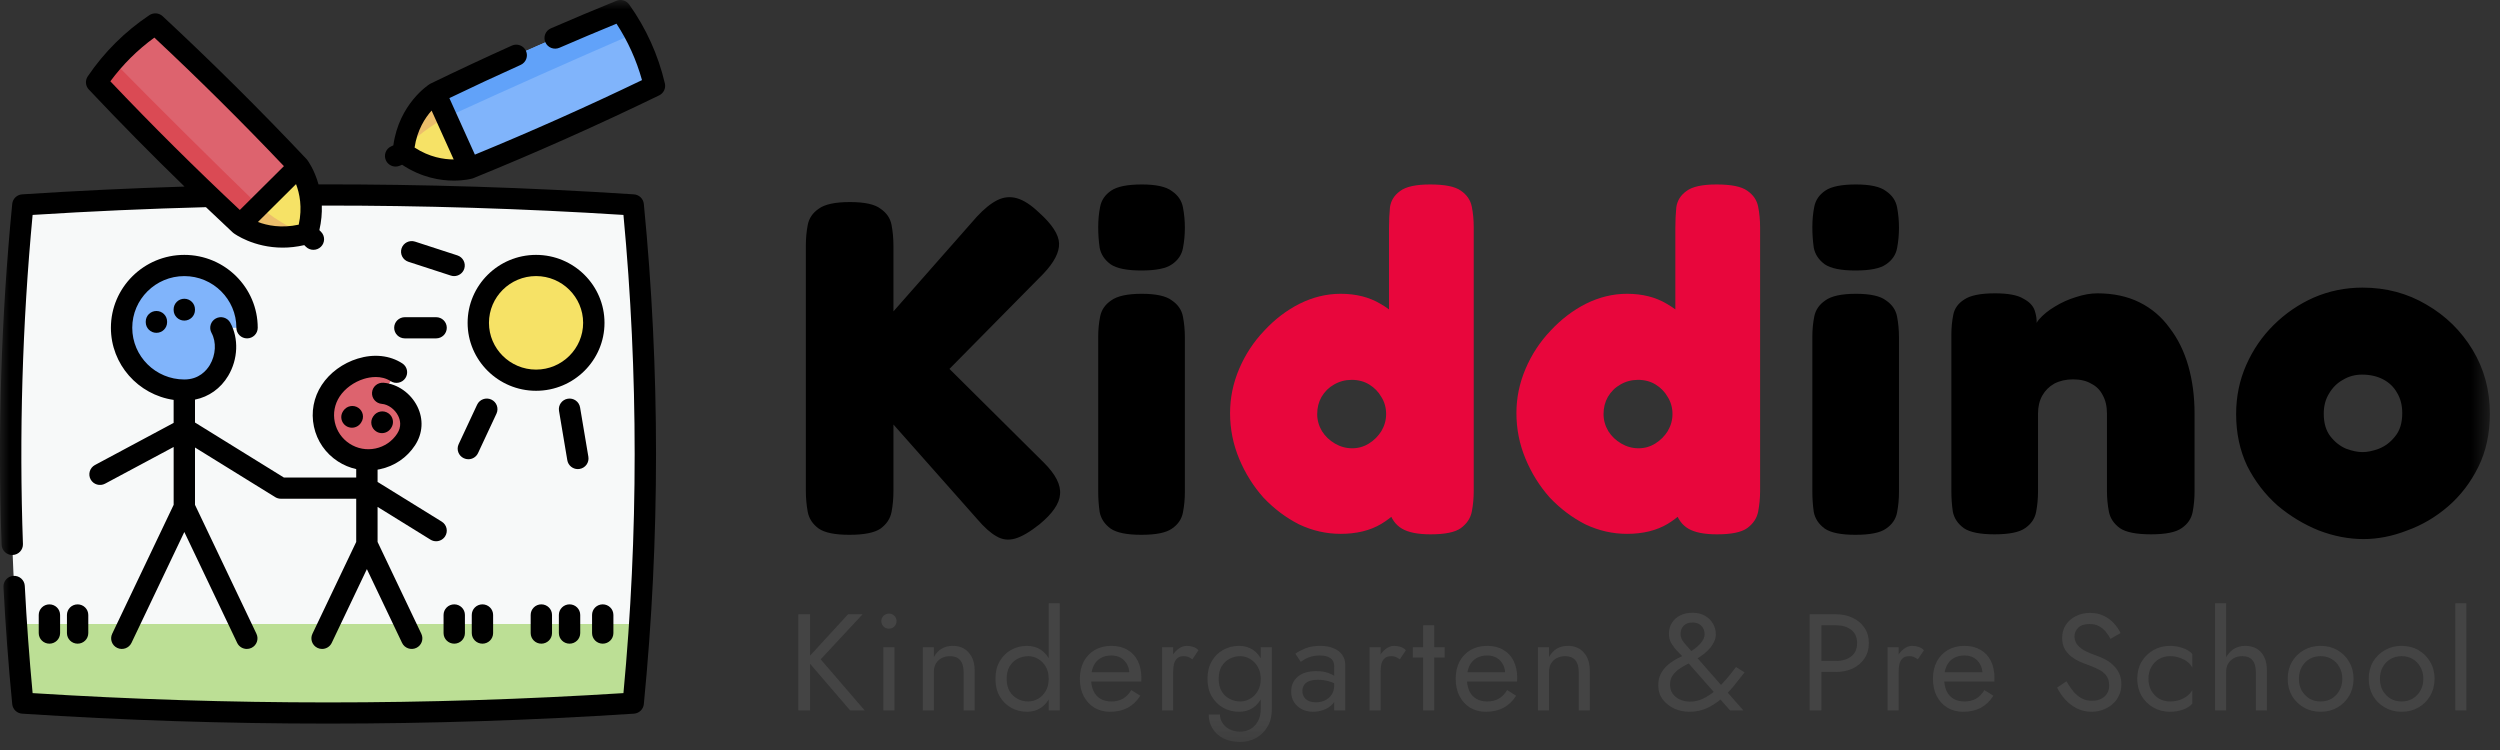
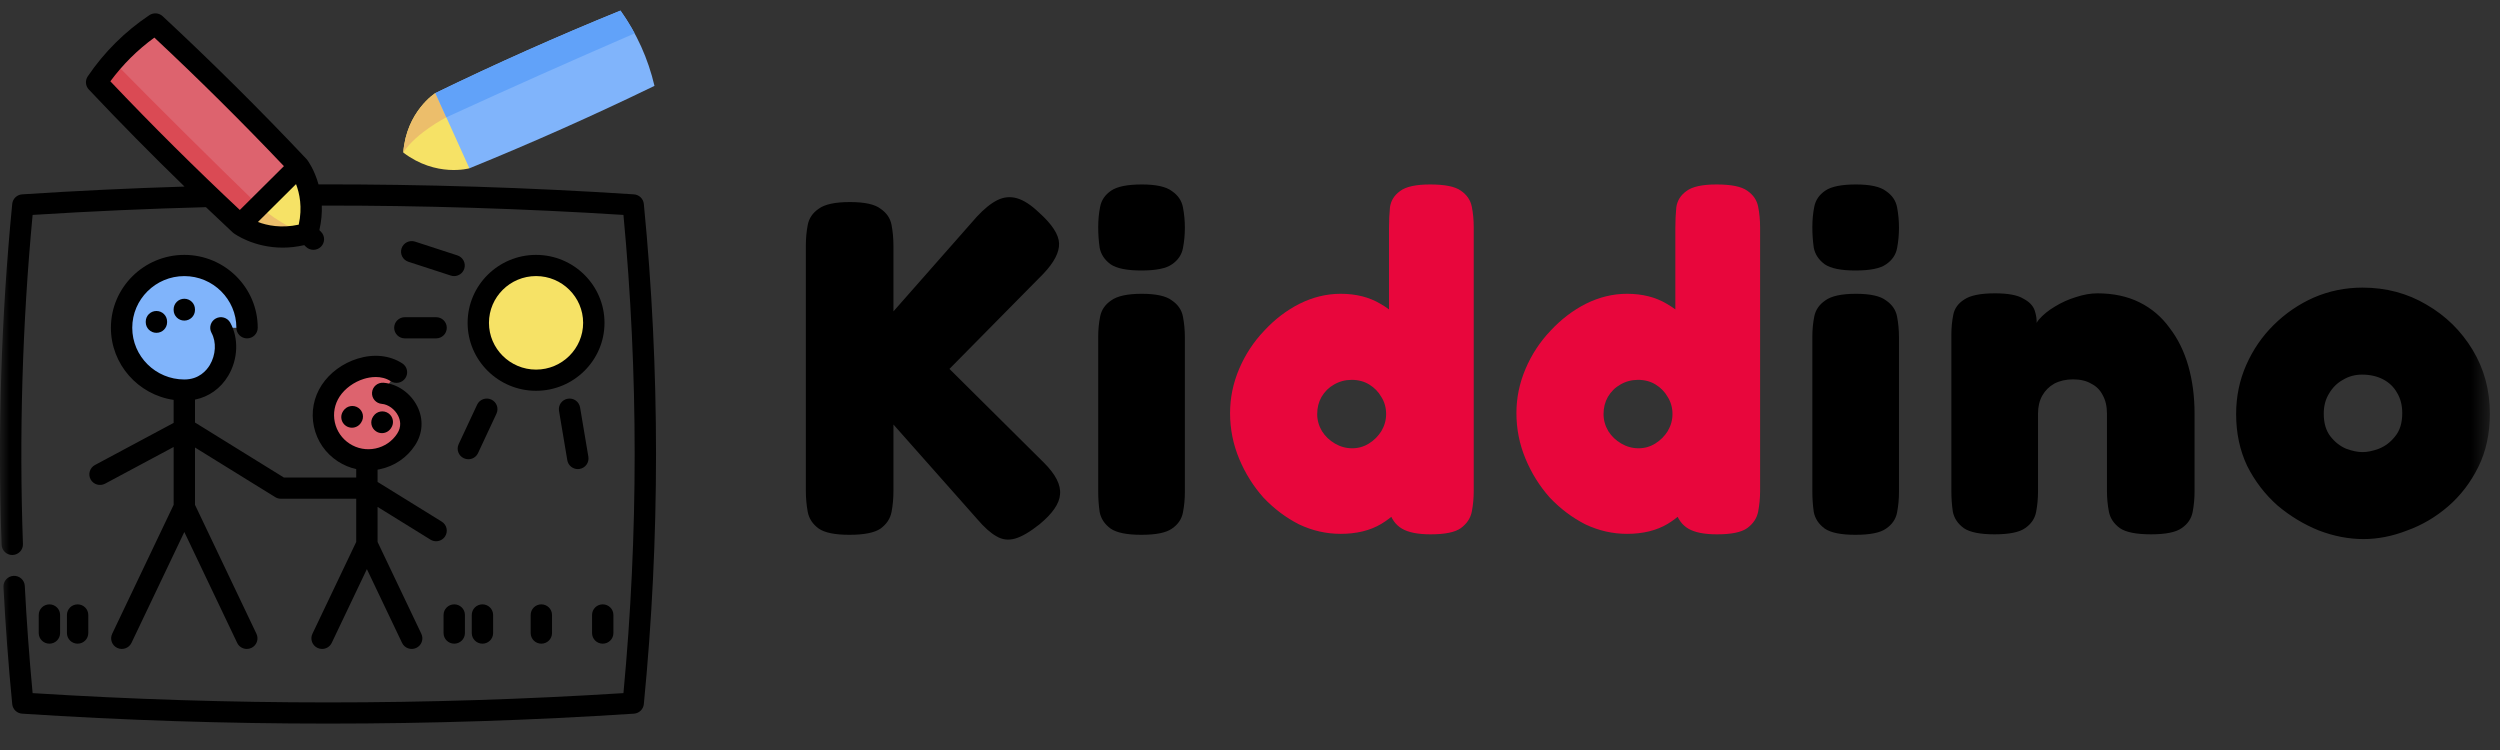
<svg xmlns="http://www.w3.org/2000/svg" width="130" height="39" viewBox="0 0 130 39" fill="none">
  <rect x="0" y="0" width="130" height="39" fill="#333333" stroke="none" />
  <mask id="mask0_1_1508" style="mask-type:alpha" maskUnits="userSpaceOnUse" x="0" y="0" width="130" height="39">
    <path d="M129.477 0H0V38.687H129.477V0Z" fill="#D9D9D9" />
  </mask>
  <g mask="url(#mask0_1_1508)">
-     <path d="M41.511 31.942H42.123V36.941H41.511V31.942ZM44.1 31.942H44.855L42.676 34.285L44.963 36.941H44.208L41.936 34.299L44.1 31.942ZM45.83 32.299C45.83 32.19 45.868 32.097 45.944 32.021C46.026 31.945 46.12 31.907 46.225 31.907C46.335 31.907 46.429 31.945 46.505 32.021C46.582 32.097 46.62 32.19 46.62 32.299C46.62 32.404 46.582 32.497 46.505 32.578C46.429 32.654 46.335 32.692 46.225 32.692C46.12 32.692 46.026 32.654 45.944 32.578C45.868 32.497 45.83 32.404 45.83 32.299ZM45.937 33.656H46.513V36.941H45.937V33.656ZM50.107 34.941C50.107 34.67 50.047 34.465 49.927 34.327C49.807 34.189 49.632 34.12 49.402 34.12C49.234 34.12 49.086 34.156 48.956 34.227C48.831 34.294 48.733 34.389 48.661 34.513C48.594 34.637 48.56 34.78 48.56 34.941V36.941H47.985V33.656H48.56V34.17C48.671 33.97 48.807 33.823 48.97 33.728C49.138 33.632 49.33 33.585 49.546 33.585C49.896 33.585 50.171 33.701 50.373 33.935C50.579 34.163 50.682 34.475 50.682 34.87V36.941H50.107V34.941ZM54.532 31.371H55.108V36.941H54.532V31.371ZM51.764 35.299C51.764 34.941 51.838 34.637 51.986 34.385C52.135 34.127 52.334 33.93 52.583 33.792C52.833 33.654 53.106 33.585 53.403 33.585C53.681 33.585 53.923 33.654 54.13 33.792C54.336 33.93 54.496 34.127 54.611 34.385C54.731 34.637 54.791 34.941 54.791 35.299C54.791 35.651 54.731 35.956 54.611 36.213C54.496 36.47 54.336 36.667 54.13 36.805C53.923 36.943 53.681 37.012 53.403 37.012C53.106 37.012 52.833 36.943 52.583 36.805C52.334 36.667 52.135 36.47 51.986 36.213C51.838 35.956 51.764 35.651 51.764 35.299ZM52.346 35.299C52.346 35.551 52.396 35.765 52.497 35.941C52.603 36.117 52.742 36.251 52.914 36.341C53.087 36.432 53.274 36.477 53.475 36.477C53.643 36.477 53.808 36.432 53.971 36.341C54.134 36.251 54.269 36.117 54.374 35.941C54.48 35.765 54.532 35.551 54.532 35.299C54.532 35.046 54.48 34.832 54.374 34.656C54.269 34.48 54.134 34.346 53.971 34.256C53.808 34.166 53.643 34.12 53.475 34.12C53.274 34.12 53.087 34.166 52.914 34.256C52.742 34.346 52.603 34.48 52.497 34.656C52.396 34.832 52.346 35.046 52.346 35.299ZM57.721 37.012C57.413 37.012 57.14 36.941 56.901 36.798C56.666 36.651 56.481 36.448 56.347 36.191C56.218 35.934 56.153 35.636 56.153 35.299C56.153 34.956 56.22 34.656 56.354 34.399C56.493 34.142 56.685 33.942 56.929 33.799C57.178 33.656 57.466 33.585 57.792 33.585C58.118 33.585 58.397 33.654 58.627 33.792C58.861 33.925 59.041 34.118 59.166 34.37C59.291 34.623 59.353 34.922 59.353 35.27C59.353 35.303 59.35 35.339 59.346 35.377C59.346 35.41 59.346 35.432 59.346 35.441H56.52V34.956H58.893L58.663 35.284C58.677 35.261 58.691 35.225 58.706 35.177C58.72 35.125 58.727 35.082 58.727 35.049C58.727 34.853 58.686 34.684 58.605 34.542C58.528 34.399 58.42 34.287 58.282 34.206C58.142 34.125 57.979 34.085 57.792 34.085C57.572 34.085 57.383 34.132 57.224 34.227C57.071 34.318 56.951 34.451 56.865 34.627C56.783 34.799 56.74 35.011 56.735 35.263C56.735 35.52 56.776 35.739 56.858 35.92C56.939 36.101 57.059 36.239 57.217 36.334C57.375 36.429 57.567 36.477 57.792 36.477C58.018 36.477 58.217 36.429 58.389 36.334C58.562 36.234 58.708 36.084 58.828 35.884L59.295 36.177C59.123 36.453 58.904 36.663 58.641 36.805C58.382 36.943 58.075 37.012 57.721 37.012ZM61.004 33.656V36.941H60.429V33.656H61.004ZM62.004 34.285C61.927 34.227 61.858 34.187 61.795 34.163C61.733 34.135 61.654 34.12 61.558 34.12C61.414 34.12 61.301 34.156 61.22 34.227C61.139 34.299 61.081 34.396 61.047 34.52C61.019 34.644 61.004 34.784 61.004 34.941H60.745C60.745 34.68 60.791 34.449 60.882 34.249C60.978 34.044 61.1 33.882 61.249 33.763C61.398 33.644 61.549 33.585 61.702 33.585C61.822 33.585 61.932 33.601 62.033 33.635C62.138 33.663 62.234 33.723 62.32 33.813L62.004 34.285ZM62.854 37.155H63.436C63.436 37.312 63.479 37.458 63.566 37.591C63.652 37.729 63.774 37.838 63.932 37.919C64.091 38.005 64.278 38.048 64.493 38.048C64.661 38.048 64.826 38.007 64.99 37.926C65.152 37.846 65.287 37.717 65.392 37.541C65.502 37.369 65.558 37.146 65.558 36.87V33.656H66.133V36.87C66.133 37.246 66.054 37.56 65.896 37.812C65.737 38.069 65.533 38.262 65.284 38.391C65.035 38.519 64.771 38.583 64.493 38.583C64.172 38.583 63.886 38.524 63.638 38.405C63.393 38.286 63.201 38.117 63.062 37.898C62.923 37.684 62.854 37.436 62.854 37.155ZM62.789 35.299C62.789 34.941 62.863 34.637 63.012 34.385C63.16 34.127 63.359 33.93 63.609 33.792C63.858 33.654 64.131 33.585 64.428 33.585C64.706 33.585 64.948 33.654 65.155 33.792C65.361 33.93 65.522 34.127 65.637 34.385C65.756 34.637 65.817 34.941 65.817 35.299C65.817 35.651 65.756 35.956 65.637 36.213C65.522 36.47 65.361 36.667 65.155 36.805C64.948 36.943 64.706 37.012 64.428 37.012C64.131 37.012 63.858 36.943 63.609 36.805C63.359 36.667 63.16 36.47 63.012 36.213C62.863 35.956 62.789 35.651 62.789 35.299ZM63.371 35.299C63.371 35.551 63.422 35.765 63.522 35.941C63.627 36.117 63.767 36.251 63.94 36.341C64.112 36.432 64.299 36.477 64.501 36.477C64.668 36.477 64.834 36.432 64.997 36.341C65.159 36.251 65.294 36.117 65.399 35.941C65.504 35.765 65.558 35.551 65.558 35.299C65.558 35.108 65.526 34.941 65.464 34.799C65.402 34.651 65.317 34.527 65.212 34.427C65.112 34.327 64.999 34.251 64.874 34.199C64.749 34.147 64.625 34.12 64.501 34.12C64.299 34.12 64.112 34.166 63.94 34.256C63.767 34.346 63.627 34.48 63.522 34.656C63.422 34.832 63.371 35.046 63.371 35.299ZM67.725 35.927C67.725 36.051 67.753 36.158 67.811 36.248C67.873 36.339 67.957 36.408 68.062 36.455C68.172 36.498 68.297 36.52 68.436 36.52C68.613 36.52 68.772 36.484 68.911 36.413C69.055 36.341 69.167 36.241 69.249 36.113C69.335 35.979 69.379 35.827 69.379 35.656L69.494 36.084C69.494 36.294 69.429 36.467 69.299 36.605C69.174 36.743 69.019 36.846 68.832 36.912C68.649 36.979 68.467 37.012 68.285 37.012C68.084 37.012 67.894 36.972 67.717 36.891C67.545 36.805 67.405 36.684 67.3 36.527C67.195 36.37 67.142 36.179 67.142 35.956C67.142 35.636 67.254 35.382 67.48 35.191C67.71 34.996 68.029 34.899 68.436 34.899C68.676 34.899 68.875 34.927 69.033 34.984C69.196 35.037 69.325 35.099 69.422 35.17C69.517 35.237 69.582 35.291 69.616 35.334V35.67C69.448 35.556 69.275 35.475 69.098 35.427C68.921 35.375 68.731 35.349 68.53 35.349C68.343 35.349 68.189 35.372 68.07 35.42C67.955 35.468 67.868 35.534 67.811 35.62C67.753 35.706 67.725 35.808 67.725 35.927ZM67.638 34.413L67.358 33.992C67.482 33.901 67.653 33.811 67.868 33.72C68.088 33.63 68.352 33.585 68.659 33.585C68.918 33.585 69.143 33.625 69.335 33.706C69.532 33.782 69.683 33.894 69.788 34.042C69.898 34.189 69.954 34.37 69.954 34.584V36.941H69.379V34.663C69.379 34.549 69.359 34.456 69.321 34.385C69.282 34.308 69.228 34.249 69.156 34.206C69.088 34.163 69.009 34.132 68.918 34.113C68.827 34.094 68.731 34.085 68.631 34.085C68.467 34.085 68.319 34.104 68.185 34.142C68.055 34.18 67.945 34.225 67.854 34.277C67.763 34.33 67.691 34.375 67.638 34.413ZM71.791 33.656V36.941H71.216V33.656H71.791ZM72.791 34.285C72.714 34.227 72.644 34.187 72.582 34.163C72.519 34.135 72.44 34.12 72.345 34.12C72.201 34.12 72.088 34.156 72.007 34.227C71.925 34.299 71.867 34.396 71.834 34.52C71.805 34.644 71.791 34.784 71.791 34.941H71.532C71.532 34.68 71.577 34.449 71.669 34.249C71.764 34.044 71.887 33.882 72.035 33.763C72.184 33.644 72.335 33.585 72.489 33.585C72.608 33.585 72.719 33.601 72.819 33.635C72.924 33.663 73.021 33.723 73.107 33.813L72.791 34.285ZM73.465 33.656H75.119V34.192H73.465V33.656ZM74.004 32.514H74.58V36.941H74.004V32.514ZM77.264 37.012C76.957 37.012 76.683 36.941 76.444 36.798C76.209 36.651 76.024 36.448 75.89 36.191C75.761 35.934 75.696 35.636 75.696 35.299C75.696 34.956 75.763 34.656 75.897 34.399C76.036 34.142 76.228 33.942 76.473 33.799C76.722 33.656 77.009 33.585 77.336 33.585C77.661 33.585 77.94 33.654 78.17 33.792C78.404 33.925 78.584 34.118 78.709 34.37C78.834 34.623 78.896 34.922 78.896 35.27C78.896 35.303 78.893 35.339 78.889 35.377C78.889 35.41 78.889 35.432 78.889 35.441H76.063V34.956H78.436L78.206 35.284C78.22 35.261 78.234 35.225 78.249 35.177C78.263 35.125 78.27 35.082 78.27 35.049C78.27 34.853 78.23 34.684 78.148 34.542C78.071 34.399 77.963 34.287 77.825 34.206C77.685 34.125 77.523 34.085 77.336 34.085C77.115 34.085 76.926 34.132 76.767 34.227C76.614 34.318 76.494 34.451 76.408 34.627C76.326 34.799 76.283 35.011 76.278 35.263C76.278 35.52 76.319 35.739 76.401 35.92C76.482 36.101 76.602 36.239 76.76 36.334C76.918 36.429 77.11 36.477 77.336 36.477C77.561 36.477 77.76 36.429 77.933 36.334C78.105 36.234 78.251 36.084 78.371 35.884L78.839 36.177C78.666 36.453 78.448 36.663 78.184 36.805C77.925 36.943 77.618 37.012 77.264 37.012ZM82.094 34.941C82.094 34.67 82.034 34.465 81.914 34.327C81.794 34.189 81.619 34.12 81.389 34.12C81.221 34.12 81.072 34.156 80.943 34.227C80.819 34.294 80.72 34.389 80.648 34.513C80.581 34.637 80.547 34.78 80.547 34.941V36.941H79.972V33.656H80.547V34.17C80.657 33.97 80.794 33.823 80.957 33.728C81.125 33.632 81.317 33.585 81.533 33.585C81.883 33.585 82.158 33.701 82.36 33.935C82.566 34.163 82.669 34.475 82.669 34.87V36.941H82.094V34.941ZM87.546 34.199C87.469 34.108 87.369 34.004 87.244 33.885C87.124 33.761 87.016 33.623 86.921 33.471C86.829 33.318 86.784 33.151 86.784 32.971C86.784 32.747 86.837 32.552 86.942 32.385C87.047 32.218 87.191 32.09 87.374 32C87.561 31.909 87.774 31.864 88.014 31.864C88.268 31.864 88.484 31.916 88.661 32.021C88.843 32.126 88.982 32.264 89.078 32.435C89.174 32.602 89.222 32.785 89.222 32.985C89.222 33.104 89.198 33.221 89.15 33.335C89.102 33.449 89.032 33.563 88.942 33.678C88.85 33.787 88.74 33.894 88.611 33.999C88.481 34.099 88.332 34.199 88.165 34.299C88.035 34.375 87.894 34.454 87.741 34.535C87.587 34.611 87.441 34.699 87.302 34.799C87.168 34.894 87.057 35.006 86.971 35.134C86.885 35.263 86.842 35.418 86.842 35.599C86.842 35.779 86.887 35.937 86.978 36.07C87.074 36.203 87.201 36.305 87.359 36.377C87.518 36.448 87.692 36.484 87.884 36.484C88.115 36.484 88.335 36.434 88.546 36.334C88.762 36.234 88.968 36.101 89.165 35.934C89.361 35.763 89.55 35.57 89.733 35.356C89.92 35.142 90.099 34.918 90.272 34.684L90.718 34.963C90.526 35.211 90.329 35.458 90.128 35.706C89.927 35.948 89.711 36.167 89.481 36.362C89.251 36.558 89.001 36.715 88.733 36.834C88.464 36.953 88.169 37.012 87.848 37.012C87.575 37.012 87.314 36.958 87.065 36.848C86.82 36.734 86.619 36.574 86.46 36.37C86.307 36.16 86.23 35.915 86.23 35.634C86.23 35.425 86.266 35.241 86.338 35.084C86.415 34.927 86.511 34.789 86.626 34.67C86.745 34.551 86.875 34.449 87.014 34.363C87.153 34.277 87.29 34.204 87.424 34.142C87.558 34.075 87.673 34.016 87.769 33.963C88.038 33.811 88.248 33.651 88.402 33.485C88.56 33.313 88.639 33.147 88.639 32.985C88.639 32.861 88.613 32.754 88.56 32.664C88.512 32.573 88.443 32.502 88.352 32.449C88.261 32.397 88.148 32.371 88.014 32.371C87.817 32.371 87.664 32.426 87.554 32.535C87.443 32.645 87.388 32.79 87.388 32.971C87.388 33.133 87.453 33.287 87.582 33.435C87.712 33.582 87.849 33.739 87.992 33.906L90.653 36.941H89.963L87.546 34.199ZM94.102 31.942H94.714V36.941H94.102V31.942ZM94.44 32.514V31.942H95.469C95.794 31.942 96.084 32.004 96.339 32.128C96.598 32.247 96.801 32.418 96.95 32.642C97.103 32.866 97.18 33.133 97.18 33.442C97.18 33.747 97.103 34.013 96.95 34.242C96.801 34.465 96.598 34.639 96.339 34.763C96.084 34.882 95.794 34.941 95.469 34.941H94.44V34.37H95.469C95.794 34.37 96.058 34.292 96.26 34.135C96.466 33.977 96.569 33.747 96.569 33.442C96.569 33.133 96.466 32.902 96.26 32.749C96.058 32.592 95.794 32.514 95.469 32.514H94.44ZM98.729 33.656V36.941H98.153V33.656H98.729ZM99.728 34.285C99.651 34.227 99.582 34.187 99.52 34.163C99.457 34.135 99.378 34.12 99.282 34.12C99.138 34.12 99.026 34.156 98.944 34.227C98.862 34.299 98.805 34.396 98.772 34.52C98.743 34.644 98.729 34.784 98.729 34.941H98.47C98.47 34.68 98.515 34.449 98.606 34.249C98.702 34.044 98.824 33.882 98.973 33.763C99.121 33.644 99.272 33.585 99.426 33.585C99.546 33.585 99.656 33.601 99.757 33.635C99.862 33.663 99.958 33.723 100.045 33.813L99.728 34.285ZM102.08 37.012C101.774 37.012 101.501 36.941 101.261 36.798C101.026 36.651 100.841 36.448 100.707 36.191C100.577 35.934 100.513 35.636 100.513 35.299C100.513 34.956 100.58 34.656 100.714 34.399C100.853 34.142 101.045 33.942 101.289 33.799C101.539 33.656 101.826 33.585 102.152 33.585C102.479 33.585 102.756 33.654 102.987 33.792C103.222 33.925 103.401 34.118 103.526 34.37C103.651 34.623 103.713 34.922 103.713 35.27C103.713 35.303 103.711 35.339 103.706 35.377C103.706 35.41 103.706 35.432 103.706 35.441H100.879V34.956H103.253L103.022 35.284C103.037 35.261 103.051 35.225 103.066 35.177C103.08 35.125 103.087 35.082 103.087 35.049C103.087 34.853 103.047 34.684 102.965 34.542C102.889 34.399 102.781 34.287 102.641 34.206C102.502 34.125 102.339 34.085 102.152 34.085C101.932 34.085 101.742 34.132 101.584 34.227C101.431 34.318 101.311 34.451 101.225 34.627C101.143 34.799 101.1 35.011 101.095 35.263C101.095 35.52 101.136 35.739 101.217 35.92C101.299 36.101 101.419 36.239 101.577 36.334C101.735 36.429 101.927 36.477 102.152 36.477C102.378 36.477 102.577 36.429 102.749 36.334C102.922 36.234 103.068 36.084 103.188 35.884L103.655 36.177C103.483 36.453 103.265 36.663 103.001 36.805C102.742 36.943 102.436 37.012 102.08 37.012ZM107.456 35.427C107.571 35.627 107.691 35.803 107.815 35.956C107.945 36.108 108.089 36.227 108.247 36.313C108.405 36.398 108.585 36.441 108.786 36.441C109.055 36.441 109.271 36.367 109.433 36.22C109.597 36.072 109.678 35.884 109.678 35.656C109.678 35.432 109.625 35.253 109.52 35.12C109.415 34.987 109.275 34.88 109.103 34.799C108.935 34.713 108.755 34.637 108.563 34.57C108.439 34.527 108.3 34.473 108.146 34.406C107.993 34.334 107.847 34.246 107.707 34.142C107.569 34.032 107.454 33.899 107.362 33.742C107.276 33.585 107.233 33.392 107.233 33.163C107.233 32.916 107.295 32.694 107.42 32.499C107.545 32.304 107.717 32.152 107.938 32.042C108.158 31.928 108.41 31.871 108.693 31.871C108.966 31.871 109.203 31.923 109.405 32.028C109.611 32.128 109.786 32.259 109.93 32.421C110.073 32.578 110.186 32.745 110.268 32.921L109.743 33.221C109.681 33.097 109.602 32.975 109.505 32.856C109.41 32.737 109.292 32.64 109.153 32.564C109.019 32.487 108.854 32.449 108.657 32.449C108.383 32.449 108.185 32.516 108.06 32.649C107.935 32.778 107.873 32.923 107.873 33.085C107.873 33.223 107.909 33.352 107.981 33.471C108.053 33.585 108.173 33.694 108.34 33.799C108.513 33.899 108.746 33.999 109.038 34.099C109.172 34.147 109.314 34.208 109.462 34.285C109.611 34.361 109.748 34.458 109.872 34.577C110.002 34.692 110.107 34.832 110.189 34.999C110.27 35.16 110.311 35.356 110.311 35.584C110.311 35.803 110.268 36.001 110.181 36.177C110.1 36.353 109.985 36.503 109.836 36.627C109.692 36.751 109.527 36.846 109.34 36.912C109.158 36.979 108.966 37.012 108.765 37.012C108.491 37.012 108.237 36.955 108.002 36.841C107.772 36.722 107.569 36.567 107.391 36.377C107.218 36.182 107.077 35.975 106.967 35.756L107.456 35.427ZM111.719 35.299C111.719 35.527 111.767 35.729 111.863 35.906C111.964 36.082 112.098 36.222 112.266 36.327C112.438 36.427 112.633 36.477 112.848 36.477C113.026 36.477 113.191 36.451 113.344 36.398C113.503 36.341 113.639 36.267 113.754 36.177C113.869 36.082 113.951 35.982 113.999 35.877V36.591C113.884 36.724 113.718 36.829 113.503 36.905C113.292 36.977 113.074 37.012 112.848 37.012C112.527 37.012 112.237 36.939 111.978 36.791C111.719 36.643 111.513 36.441 111.36 36.184C111.211 35.922 111.137 35.627 111.137 35.299C111.137 34.965 111.211 34.67 111.36 34.413C111.513 34.156 111.719 33.954 111.978 33.806C112.237 33.658 112.527 33.585 112.848 33.585C113.074 33.585 113.292 33.623 113.503 33.699C113.718 33.77 113.884 33.873 113.999 34.006V34.72C113.951 34.611 113.869 34.511 113.754 34.42C113.639 34.33 113.503 34.258 113.344 34.206C113.191 34.149 113.026 34.12 112.848 34.12C112.633 34.12 112.438 34.17 112.266 34.27C112.098 34.37 111.964 34.511 111.863 34.692C111.767 34.868 111.719 35.07 111.719 35.299ZM115.758 31.371V36.941H115.182V31.371H115.758ZM117.304 34.941C117.304 34.67 117.244 34.465 117.124 34.327C117.009 34.189 116.834 34.12 116.599 34.12C116.431 34.12 116.282 34.156 116.153 34.227C116.029 34.299 115.93 34.396 115.858 34.52C115.791 34.644 115.758 34.784 115.758 34.941H115.571C115.571 34.68 115.621 34.449 115.722 34.249C115.822 34.044 115.959 33.882 116.131 33.763C116.309 33.644 116.513 33.585 116.743 33.585C116.973 33.585 117.172 33.632 117.34 33.728C117.512 33.823 117.644 33.966 117.735 34.156C117.831 34.346 117.879 34.584 117.879 34.87V36.941H117.304V34.941ZM118.96 35.299C118.96 34.965 119.035 34.67 119.183 34.413C119.337 34.156 119.543 33.954 119.802 33.806C120.061 33.658 120.351 33.585 120.672 33.585C120.998 33.585 121.288 33.658 121.542 33.806C121.801 33.954 122.005 34.156 122.154 34.413C122.307 34.67 122.384 34.965 122.384 35.299C122.384 35.627 122.307 35.922 122.154 36.184C122.005 36.441 121.801 36.643 121.542 36.791C121.288 36.939 120.998 37.012 120.672 37.012C120.351 37.012 120.061 36.939 119.802 36.791C119.543 36.643 119.337 36.441 119.183 36.184C119.035 35.922 118.96 35.627 118.96 35.299ZM119.543 35.299C119.543 35.527 119.591 35.729 119.687 35.906C119.788 36.082 119.922 36.222 120.09 36.327C120.262 36.427 120.456 36.477 120.672 36.477C120.888 36.477 121.08 36.427 121.247 36.327C121.42 36.222 121.554 36.082 121.65 35.906C121.751 35.729 121.801 35.527 121.801 35.299C121.801 35.07 121.751 34.868 121.65 34.692C121.554 34.511 121.42 34.37 121.247 34.27C121.08 34.17 120.888 34.12 120.672 34.12C120.456 34.12 120.262 34.17 120.09 34.27C119.922 34.37 119.788 34.511 119.687 34.692C119.591 34.868 119.543 35.07 119.543 35.299ZM123.174 35.299C123.174 34.965 123.248 34.67 123.397 34.413C123.55 34.156 123.757 33.954 124.016 33.806C124.274 33.658 124.564 33.585 124.886 33.585C125.212 33.585 125.502 33.658 125.756 33.806C126.015 33.954 126.218 34.156 126.367 34.413C126.52 34.67 126.597 34.965 126.597 35.299C126.597 35.627 126.52 35.922 126.367 36.184C126.218 36.441 126.015 36.643 125.756 36.791C125.502 36.939 125.212 37.012 124.886 37.012C124.564 37.012 124.274 36.939 124.016 36.791C123.757 36.643 123.55 36.441 123.397 36.184C123.248 35.922 123.174 35.627 123.174 35.299ZM123.757 35.299C123.757 35.527 123.805 35.729 123.9 35.906C124.001 36.082 124.136 36.222 124.303 36.327C124.476 36.427 124.67 36.477 124.886 36.477C125.101 36.477 125.293 36.427 125.461 36.327C125.634 36.222 125.768 36.082 125.864 35.906C125.964 35.729 126.015 35.527 126.015 35.299C126.015 35.07 125.964 34.868 125.864 34.692C125.768 34.511 125.634 34.37 125.461 34.27C125.293 34.17 125.101 34.12 124.886 34.12C124.67 34.12 124.476 34.17 124.303 34.27C124.136 34.37 124.001 34.511 123.9 34.692C123.805 34.868 123.757 35.07 123.757 35.299ZM127.675 31.371H128.251V36.941H127.675V31.371Z" fill="#444444" />
    <path d="M44.169 27.81C43.422 27.81 42.891 27.703 42.576 27.488C42.261 27.258 42.07 26.969 42.003 26.623C41.937 26.261 41.904 25.898 41.904 25.536V12.756C41.904 12.394 41.937 12.039 42.003 11.693C42.07 11.347 42.261 11.067 42.576 10.853C42.891 10.622 43.431 10.507 44.194 10.507C44.957 10.507 45.489 10.622 45.787 10.853C46.102 11.067 46.293 11.347 46.36 11.693C46.426 12.039 46.459 12.402 46.459 12.781V16.192L50.791 11.273C51.172 10.861 51.529 10.573 51.861 10.408C52.193 10.243 52.533 10.21 52.882 10.309C53.23 10.408 53.612 10.655 54.027 11.051C54.707 11.66 55.056 12.196 55.072 12.657C55.089 13.119 54.815 13.646 54.251 14.239L49.372 19.183L54.276 24.052C54.89 24.662 55.172 25.214 55.122 25.709C55.089 26.186 54.732 26.706 54.052 27.266C53.554 27.661 53.131 27.909 52.782 28.007C52.434 28.106 52.11 28.065 51.812 27.884C51.513 27.719 51.181 27.422 50.816 26.994L46.459 22.075V25.56C46.459 25.923 46.426 26.277 46.36 26.623C46.293 26.969 46.102 27.258 45.787 27.488C45.472 27.703 44.932 27.81 44.169 27.81ZM59.347 27.81C58.601 27.81 58.07 27.703 57.754 27.488C57.439 27.258 57.248 26.969 57.182 26.623C57.132 26.277 57.107 25.923 57.107 25.56V17.502C57.107 17.14 57.14 16.794 57.207 16.464C57.273 16.118 57.464 15.838 57.779 15.624C58.094 15.393 58.626 15.277 59.372 15.277C60.119 15.277 60.642 15.393 60.941 15.624C61.256 15.838 61.447 16.118 61.513 16.464C61.58 16.81 61.613 17.173 61.613 17.552V25.585C61.613 25.948 61.58 26.302 61.513 26.648C61.447 26.994 61.256 27.274 60.941 27.488C60.642 27.703 60.111 27.81 59.347 27.81ZM59.347 14.066C58.601 14.066 58.07 13.959 57.754 13.745C57.439 13.514 57.248 13.226 57.182 12.88C57.132 12.534 57.107 12.18 57.107 11.817C57.107 11.438 57.14 11.084 57.207 10.754C57.273 10.408 57.464 10.128 57.779 9.914C58.094 9.699 58.626 9.592 59.372 9.592C60.119 9.592 60.642 9.708 60.941 9.938C61.256 10.153 61.447 10.433 61.513 10.779C61.58 11.125 61.613 11.479 61.613 11.842C61.613 12.204 61.58 12.559 61.513 12.905C61.447 13.251 61.256 13.531 60.941 13.745C60.642 13.959 60.111 14.066 59.347 14.066ZM96.482 27.81C95.735 27.81 95.204 27.703 94.889 27.488C94.574 27.258 94.383 26.969 94.316 26.623C94.267 26.277 94.242 25.923 94.242 25.56V17.502C94.242 17.14 94.275 16.794 94.341 16.464C94.408 16.118 94.599 15.838 94.914 15.624C95.229 15.393 95.76 15.277 96.507 15.277C97.254 15.277 97.777 15.393 98.075 15.624C98.391 15.838 98.582 16.118 98.648 16.464C98.714 16.81 98.747 17.173 98.747 17.552V25.585C98.747 25.948 98.714 26.302 98.648 26.648C98.582 26.994 98.391 27.274 98.075 27.488C97.777 27.703 97.246 27.81 96.482 27.81ZM96.482 14.066C95.735 14.066 95.204 13.959 94.889 13.745C94.574 13.514 94.383 13.226 94.316 12.88C94.267 12.534 94.242 12.18 94.242 11.817C94.242 11.438 94.275 11.084 94.341 10.754C94.408 10.408 94.599 10.128 94.914 9.914C95.229 9.699 95.76 9.592 96.507 9.592C97.254 9.592 97.777 9.708 98.075 9.938C98.391 10.153 98.582 10.433 98.648 10.779C98.714 11.125 98.747 11.479 98.747 11.842C98.747 12.204 98.714 12.559 98.648 12.905C98.582 13.251 98.391 13.531 98.075 13.745C97.777 13.959 97.246 14.066 96.482 14.066ZM103.712 27.785C102.965 27.785 102.434 27.678 102.119 27.464C101.803 27.233 101.612 26.945 101.546 26.599C101.496 26.252 101.471 25.898 101.471 25.536V17.403C101.471 17.041 101.505 16.695 101.571 16.365C101.637 16.035 101.828 15.772 102.143 15.574C102.459 15.36 102.99 15.253 103.737 15.253C104.417 15.253 104.907 15.343 105.205 15.525C105.521 15.69 105.72 15.896 105.803 16.143C105.886 16.39 105.919 16.62 105.902 16.835C105.902 17.032 105.919 17.156 105.952 17.206L105.753 17.354C105.736 17.107 105.828 16.86 106.027 16.612C106.243 16.365 106.516 16.143 106.848 15.945C107.197 15.731 107.562 15.566 107.944 15.45C108.342 15.319 108.715 15.253 109.064 15.253C109.894 15.253 110.624 15.409 111.255 15.722C111.885 16.035 112.408 16.48 112.823 17.057C113.254 17.617 113.578 18.277 113.794 19.035C114.009 19.793 114.117 20.617 114.117 21.506V25.56C114.117 25.923 114.084 26.277 114.018 26.623C113.951 26.969 113.761 27.249 113.445 27.464C113.146 27.678 112.615 27.785 111.852 27.785C111.089 27.785 110.549 27.678 110.234 27.464C109.919 27.233 109.728 26.945 109.661 26.599C109.595 26.252 109.562 25.898 109.562 25.536V21.506C109.562 21.128 109.487 20.806 109.338 20.543C109.205 20.279 109.006 20.081 108.74 19.949C108.491 19.801 108.176 19.727 107.794 19.727C107.429 19.727 107.106 19.801 106.823 19.949C106.558 20.098 106.351 20.304 106.201 20.567C106.052 20.831 105.977 21.144 105.977 21.506V25.56C105.977 25.923 105.944 26.277 105.878 26.623C105.811 26.969 105.62 27.249 105.305 27.464C105.006 27.678 104.475 27.785 103.712 27.785ZM122.901 28.032C122.137 28.032 121.366 27.884 120.586 27.587C119.806 27.274 119.084 26.837 118.42 26.277C117.773 25.7 117.25 25.017 116.852 24.226C116.47 23.418 116.279 22.52 116.279 21.531C116.279 20.625 116.453 19.776 116.802 18.985C117.15 18.194 117.623 17.502 118.221 16.909C118.835 16.299 119.532 15.821 120.312 15.475C121.109 15.129 121.955 14.956 122.851 14.956C124.079 14.956 125.191 15.253 126.187 15.846C127.183 16.423 127.979 17.206 128.577 18.194C129.174 19.183 129.473 20.287 129.473 21.506C129.473 22.545 129.274 23.468 128.875 24.275C128.477 25.082 127.954 25.766 127.307 26.327C126.66 26.887 125.946 27.307 125.166 27.587C124.403 27.884 123.648 28.032 122.901 28.032ZM122.851 23.509C123.1 23.509 123.382 23.451 123.697 23.336C124.029 23.204 124.312 22.99 124.544 22.693C124.793 22.396 124.917 21.993 124.917 21.482C124.917 21.07 124.826 20.715 124.643 20.419C124.477 20.122 124.237 19.892 123.922 19.727C123.606 19.562 123.241 19.48 122.826 19.48C122.461 19.48 122.129 19.57 121.83 19.752C121.532 19.916 121.291 20.155 121.109 20.468C120.926 20.765 120.835 21.111 120.835 21.506C120.835 22.001 120.951 22.396 121.183 22.693C121.416 22.99 121.689 23.204 122.005 23.336C122.32 23.451 122.602 23.509 122.851 23.509Z" fill="black" />
    <path d="M69.714 27.76C68.967 27.76 68.245 27.596 67.548 27.266C66.868 26.92 66.254 26.458 65.706 25.882C65.175 25.288 64.752 24.613 64.436 23.855C64.121 23.097 63.963 22.306 63.963 21.482C63.963 20.691 64.121 19.924 64.436 19.183C64.752 18.441 65.183 17.782 65.731 17.206C66.278 16.612 66.892 16.143 67.573 15.797C68.27 15.45 68.984 15.277 69.714 15.277C70.51 15.277 71.199 15.45 71.78 15.797C72.361 16.126 72.842 16.579 73.224 17.156C73.606 17.733 73.888 18.392 74.07 19.134C74.269 19.875 74.377 20.641 74.394 21.432C74.41 22.24 74.327 23.023 74.145 23.781C73.962 24.522 73.68 25.198 73.299 25.808C72.917 26.401 72.427 26.879 71.83 27.241C71.249 27.587 70.544 27.76 69.714 27.76ZM70.311 23.311C70.627 23.311 70.917 23.229 71.183 23.064C71.448 22.899 71.664 22.685 71.83 22.421C71.996 22.141 72.079 21.844 72.079 21.531C72.079 21.202 71.996 20.905 71.83 20.641C71.68 20.378 71.473 20.163 71.207 19.999C70.942 19.834 70.635 19.752 70.286 19.752C69.954 19.752 69.647 19.834 69.365 19.999C69.1 20.147 68.884 20.361 68.718 20.641C68.569 20.905 68.494 21.202 68.494 21.531C68.494 21.844 68.577 22.141 68.743 22.421C68.909 22.685 69.133 22.899 69.415 23.064C69.697 23.229 69.996 23.311 70.311 23.311ZM74.394 27.785C73.73 27.785 73.232 27.686 72.9 27.488C72.568 27.291 72.344 26.977 72.228 26.549V11.842C72.228 11.479 72.245 11.125 72.278 10.779C72.328 10.433 72.502 10.153 72.801 9.938C73.099 9.708 73.622 9.592 74.369 9.592C75.132 9.592 75.663 9.699 75.962 9.914C76.277 10.128 76.468 10.408 76.535 10.754C76.601 11.084 76.634 11.438 76.634 11.817V25.536C76.634 25.898 76.601 26.252 76.535 26.599C76.468 26.945 76.277 27.233 75.962 27.464C75.663 27.678 75.141 27.785 74.394 27.785ZM84.604 27.76C83.857 27.76 83.135 27.596 82.438 27.266C81.758 26.92 81.144 26.458 80.596 25.882C80.065 25.288 79.642 24.613 79.327 23.855C79.011 23.097 78.854 22.306 78.854 21.482C78.854 20.691 79.011 19.924 79.327 19.183C79.642 18.441 80.073 17.782 80.621 17.206C81.169 16.612 81.783 16.143 82.463 15.797C83.16 15.45 83.874 15.277 84.604 15.277C85.401 15.277 86.089 15.45 86.67 15.797C87.251 16.126 87.732 16.579 88.114 17.156C88.496 17.733 88.778 18.392 88.96 19.134C89.16 19.875 89.267 20.641 89.284 21.432C89.301 22.24 89.218 23.023 89.035 23.781C88.853 24.522 88.57 25.198 88.189 25.808C87.807 26.401 87.317 26.879 86.72 27.241C86.139 27.587 85.434 27.76 84.604 27.76ZM85.201 23.311C85.517 23.311 85.807 23.229 86.073 23.064C86.338 22.899 86.554 22.685 86.72 22.421C86.886 22.141 86.969 21.844 86.969 21.531C86.969 21.202 86.886 20.905 86.72 20.641C86.571 20.378 86.363 20.163 86.098 19.999C85.832 19.834 85.525 19.752 85.177 19.752C84.845 19.752 84.538 19.834 84.255 19.999C83.99 20.147 83.774 20.361 83.608 20.641C83.459 20.905 83.384 21.202 83.384 21.531C83.384 21.844 83.467 22.141 83.633 22.421C83.799 22.685 84.023 22.899 84.305 23.064C84.588 23.229 84.886 23.311 85.201 23.311ZM89.284 27.785C88.62 27.785 88.122 27.686 87.79 27.488C87.459 27.291 87.234 26.977 87.118 26.549V11.842C87.118 11.479 87.135 11.125 87.168 10.779C87.218 10.433 87.392 10.153 87.691 9.938C87.99 9.708 88.512 9.592 89.259 9.592C90.023 9.592 90.554 9.699 90.852 9.914C91.168 10.128 91.359 10.408 91.425 10.754C91.491 11.084 91.525 11.438 91.525 11.817V25.536C91.525 25.898 91.491 26.252 91.425 26.599C91.359 26.945 91.168 27.233 90.852 27.464C90.554 27.678 90.031 27.785 89.284 27.785Z" fill="#E8063C" />
-     <path d="M33.265 32.449C33.174 33.819 33.06 35.19 32.926 36.561C22.347 37.252 11.768 37.252 1.189 36.561C1.055 35.19 0.941 33.819 0.85 32.449C0.364 25.184 0.477 17.92 1.189 10.655C11.768 9.965 22.347 9.965 32.926 10.655C33.638 17.92 33.751 25.184 33.265 32.449Z" fill="#F7F9F9" />
-     <path d="M33.265 32.449C33.174 33.819 33.06 35.19 32.926 36.561C22.347 37.252 11.768 37.252 1.189 36.561C1.055 35.19 0.941 33.819 0.85 32.449H33.265Z" fill="#BCDF95" />
    <path d="M11.487 17.045C12.16 18.271 11.386 20.284 9.585 20.284C7.783 20.284 6.322 18.834 6.322 17.045C6.322 15.256 7.783 13.805 9.585 13.805C11.386 13.805 12.847 15.255 12.847 17.045" fill="#80B4FB" />
    <path d="M19.9 20.452C20.905 20.53 21.821 21.779 21.117 22.854C20.412 23.929 18.963 24.234 17.88 23.534C16.797 22.834 16.491 21.396 17.195 20.32C17.9 19.245 19.535 18.658 20.617 19.357" fill="#DD636E" />
    <path d="M27.875 19.77C29.534 19.77 30.879 18.435 30.879 16.788C30.879 15.14 29.534 13.805 27.875 13.805C26.216 13.805 24.872 15.14 24.872 16.788C24.872 18.435 26.216 19.77 27.875 19.77Z" fill="#F6E266" />
    <path d="M22.64 4.839C22.64 4.839 21.13 5.793 20.971 7.933C22.686 9.238 24.408 8.752 24.408 8.752L24.895 6.185L22.64 4.839Z" fill="#F6E266" />
    <path d="M23.21 6.1C23.21 6.1 21.631 6.903 20.97 7.933C21.13 5.793 22.64 4.839 22.64 4.839L24.895 6.185L23.21 6.1Z" fill="#ECBE6B" />
    <path d="M22.64 4.839C25.801 3.305 29.009 1.876 32.264 0.551C33.111 1.741 33.7 3.046 34.033 4.465C30.872 5.998 27.663 7.428 24.408 8.752L22.64 4.839Z" fill="#80B4FB" />
    <path d="M23.21 6.1L22.64 4.839C25.801 3.305 29.009 1.876 32.264 0.551C32.536 0.934 32.782 1.33 33.002 1.736C29.721 3.155 26.458 4.61 23.21 6.1Z" fill="#61A2F9" />
    <path d="M12.483 11.685C12.483 11.685 13.918 12.748 15.989 12.134C16.607 10.077 15.537 8.652 15.537 8.652L12.948 9.114L12.483 11.685Z" fill="#F6E266" />
    <path d="M13.467 10.708C13.467 10.708 14.785 11.887 15.989 12.134C13.918 12.748 12.483 11.685 12.483 11.685L12.948 9.114L13.467 10.708Z" fill="#ECBE6B" />
    <path d="M12.483 11.685C9.915 9.297 7.428 6.828 5.023 4.279C5.843 3.07 6.861 2.059 8.078 1.246C10.646 3.634 13.132 6.103 15.537 8.652L12.483 11.685Z" fill="#DD636E" />
    <path d="M13.467 10.707L12.483 11.685C9.914 9.297 7.428 6.828 5.023 4.278C5.287 3.89 5.572 3.521 5.876 3.172C8.379 5.712 10.909 8.223 13.467 10.707Z" fill="#DA4A54" />
    <path d="M32.963 10.106C27.522 9.75 22.007 9.577 16.563 9.588C16.349 8.822 16.009 8.358 15.982 8.323C15.97 8.306 15.957 8.291 15.943 8.275C13.541 5.729 11.022 3.228 8.458 0.843C8.269 0.668 7.983 0.645 7.768 0.788C6.497 1.638 5.419 2.709 4.563 3.971C4.419 4.184 4.442 4.468 4.619 4.655C6.232 6.366 7.898 8.054 9.595 9.702C6.79 9.787 3.957 9.923 1.152 10.106C0.881 10.124 0.663 10.334 0.636 10.602C0.06 16.482 -0.126 22.446 0.083 28.328C0.094 28.625 0.34 28.86 0.638 28.86C0.644 28.86 0.651 28.86 0.658 28.859C0.964 28.849 1.204 28.593 1.193 28.289C0.991 22.611 1.16 16.856 1.696 11.176C4.695 10.986 7.723 10.851 10.709 10.773C11.172 11.214 11.636 11.653 12.103 12.088C12.119 12.102 12.135 12.115 12.151 12.127C12.204 12.166 13.186 12.877 14.701 12.877C15.048 12.877 15.423 12.838 15.822 12.747L15.905 12.83C16.013 12.937 16.155 12.991 16.297 12.991C16.439 12.991 16.581 12.937 16.69 12.83C16.907 12.614 16.907 12.265 16.69 12.05L16.607 11.967C16.713 11.508 16.748 11.08 16.734 10.69C21.943 10.683 27.212 10.846 32.419 11.176C33.197 19.428 33.197 27.788 32.419 36.042C22.223 36.687 11.892 36.687 1.696 36.042C1.521 34.185 1.384 32.312 1.289 30.467C1.273 30.163 1.012 29.928 0.706 29.945C0.4 29.96 0.164 30.219 0.18 30.523C0.284 32.54 0.438 34.589 0.636 36.615C0.663 36.884 0.881 37.094 1.152 37.111C6.429 37.456 11.743 37.628 17.058 37.628C22.372 37.628 27.686 37.456 32.963 37.111C33.234 37.094 33.453 36.883 33.479 36.615C34.325 27.984 34.325 19.232 33.479 10.603C33.452 10.334 33.234 10.124 32.963 10.106ZM5.738 4.228C6.382 3.357 7.149 2.594 8.027 1.955C10.331 4.109 12.593 6.354 14.764 8.64L12.471 10.918C10.169 8.762 7.907 6.515 5.738 4.228ZM13.411 11.544L15.394 9.574C15.575 10.048 15.734 10.782 15.534 11.682C14.627 11.881 13.888 11.723 13.411 11.544Z" fill="black" />
    <path d="M4.937 24.181C4.668 24.326 4.567 24.66 4.712 24.928C4.858 25.196 5.194 25.296 5.464 25.151L9.03 23.243V26.251L5.833 32.958C5.702 33.233 5.82 33.562 6.097 33.692C6.374 33.822 6.705 33.705 6.837 33.43L9.585 27.664L12.333 33.43C12.428 33.629 12.627 33.745 12.835 33.745C12.915 33.745 12.995 33.728 13.072 33.692C13.349 33.562 13.467 33.233 13.336 32.958L10.14 26.251V23.27L14.311 25.851C14.399 25.905 14.501 25.934 14.604 25.934L18.523 25.934V28.181L16.246 32.958C16.115 33.233 16.234 33.562 16.511 33.692C16.587 33.728 16.668 33.745 16.748 33.745C16.956 33.745 17.155 33.629 17.25 33.43L19.078 29.593L20.907 33.43C21.038 33.705 21.369 33.822 21.646 33.692C21.923 33.562 22.041 33.233 21.91 32.958L19.634 28.181V26.359L22.384 28.061C22.475 28.118 22.577 28.145 22.677 28.145C22.863 28.145 23.044 28.052 23.149 27.885C23.311 27.626 23.231 27.286 22.971 27.125L19.634 25.061V24.422C19.674 24.415 19.714 24.408 19.755 24.399C20.511 24.24 21.16 23.799 21.582 23.155C21.987 22.536 22.031 21.8 21.701 21.135C21.357 20.443 20.667 19.959 19.943 19.903C19.636 19.88 19.37 20.106 19.346 20.41C19.322 20.713 19.551 20.978 19.856 21.002C20.187 21.027 20.536 21.283 20.705 21.623C20.814 21.843 20.894 22.183 20.651 22.554C20.391 22.95 19.991 23.223 19.525 23.321C19.059 23.419 18.582 23.331 18.183 23.073C17.783 22.814 17.509 22.417 17.41 21.954C17.311 21.491 17.4 21.018 17.66 20.621C17.934 20.204 18.407 19.86 18.928 19.7C19.232 19.607 19.817 19.499 20.314 19.82C20.571 19.986 20.915 19.914 21.082 19.659C21.249 19.403 21.177 19.062 20.92 18.896C20.27 18.476 19.446 18.388 18.6 18.647C17.828 18.884 17.146 19.384 16.73 20.02C16.308 20.664 16.164 21.432 16.324 22.183C16.484 22.934 16.929 23.578 17.577 23.997C17.871 24.187 18.191 24.319 18.523 24.393V24.832L14.763 24.832L10.14 21.971V20.78C10.86 20.634 11.472 20.202 11.865 19.544C12.38 18.683 12.423 17.598 11.974 16.781C11.828 16.514 11.491 16.415 11.221 16.561C10.952 16.707 10.853 17.042 10.999 17.309C11.26 17.784 11.224 18.456 10.91 18.982C10.742 19.262 10.347 19.733 9.585 19.733C8.092 19.733 6.877 18.527 6.877 17.045C6.877 15.563 8.092 14.357 9.585 14.357C11.077 14.357 12.292 15.563 12.292 17.045C12.292 17.349 12.54 17.596 12.847 17.596C13.154 17.596 13.402 17.349 13.402 17.045C13.402 14.955 11.69 13.254 9.585 13.254C7.48 13.254 5.767 14.955 5.767 17.045C5.767 18.948 7.187 20.527 9.029 20.795V21.991L4.937 24.181Z" fill="black" />
    <path d="M27.875 13.254C25.913 13.254 24.316 14.839 24.316 16.788C24.316 18.736 25.913 20.321 27.875 20.321C29.837 20.321 31.434 18.736 31.434 16.788C31.434 14.839 29.837 13.254 27.875 13.254ZM27.875 19.219C26.525 19.219 25.426 18.128 25.426 16.788C25.426 15.447 26.525 14.356 27.875 14.356C29.225 14.356 30.323 15.447 30.323 16.788C30.323 18.128 29.225 19.219 27.875 19.219Z" fill="black" />
    <path d="M23.786 13.281L21.582 12.564C21.29 12.469 20.977 12.627 20.881 12.916C20.786 13.206 20.945 13.517 21.236 13.612L23.44 14.329C23.498 14.348 23.556 14.357 23.613 14.357C23.847 14.357 24.064 14.209 24.141 13.977C24.236 13.688 24.077 13.376 23.786 13.281Z" fill="black" />
    <path d="M20.497 17.045C20.497 17.349 20.745 17.596 21.052 17.596H22.678C22.985 17.596 23.233 17.349 23.233 17.045C23.233 16.741 22.985 16.494 22.678 16.494H21.052C20.745 16.494 20.497 16.741 20.497 17.045Z" fill="black" />
    <path d="M24.12 23.829C24.196 23.864 24.275 23.881 24.354 23.881C24.563 23.881 24.763 23.763 24.857 23.562L25.817 21.509C25.946 21.232 25.826 20.905 25.547 20.776C25.269 20.648 24.939 20.768 24.81 21.044L23.85 23.098C23.721 23.373 23.842 23.701 24.12 23.829Z" fill="black" />
    <path d="M30.595 23.75L30.164 21.186C30.113 20.885 29.827 20.682 29.525 20.733C29.222 20.783 29.018 21.067 29.069 21.367L29.5 23.932C29.545 24.202 29.781 24.393 30.047 24.393C30.077 24.393 30.108 24.39 30.139 24.385C30.442 24.335 30.646 24.051 30.595 23.75Z" fill="black" />
    <path d="M7.579 16.722V16.756C7.579 17.06 7.827 17.307 8.134 17.307C8.441 17.307 8.689 17.06 8.689 16.756V16.722C8.689 16.418 8.441 16.171 8.134 16.171C7.827 16.171 7.579 16.418 7.579 16.722Z" fill="black" />
    <path d="M9.029 16.086V16.12C9.029 16.424 9.278 16.671 9.584 16.671C9.891 16.671 10.139 16.424 10.139 16.12V16.086C10.139 15.782 9.891 15.535 9.584 15.535C9.278 15.535 9.029 15.782 9.029 16.086Z" fill="black" />
    <path d="M17.861 21.353L17.841 21.381C17.669 21.633 17.736 21.975 17.989 22.146C18.085 22.21 18.193 22.241 18.3 22.241C18.478 22.241 18.653 22.157 18.761 21.999L18.779 21.971C18.952 21.719 18.885 21.377 18.632 21.206C18.378 21.035 18.033 21.101 17.861 21.353Z" fill="black" />
    <path d="M19.861 22.523C20.039 22.523 20.213 22.438 20.321 22.281L20.34 22.253C20.512 22.001 20.446 21.658 20.192 21.487C19.938 21.316 19.593 21.382 19.421 21.634L19.402 21.662C19.23 21.914 19.296 22.257 19.55 22.427C19.645 22.492 19.754 22.523 19.861 22.523Z" fill="black" />
    <path d="M3.125 32.92V31.978C3.125 31.674 2.876 31.427 2.57 31.427C2.263 31.427 2.014 31.674 2.014 31.978V32.92C2.014 33.225 2.263 33.471 2.57 33.471C2.876 33.471 3.125 33.225 3.125 32.92Z" fill="black" />
    <path d="M4.591 32.92V31.978C4.591 31.674 4.343 31.427 4.036 31.427C3.729 31.427 3.481 31.674 3.481 31.978V32.92C3.481 33.225 3.729 33.471 4.036 33.471C4.343 33.471 4.591 33.225 4.591 32.92Z" fill="black" />
    <path d="M23.621 31.426C23.314 31.426 23.065 31.673 23.065 31.977V32.92C23.065 33.224 23.314 33.471 23.621 33.471C23.927 33.471 24.176 33.224 24.176 32.92V31.977C24.176 31.673 23.927 31.426 23.621 31.426Z" fill="black" />
    <path d="M24.532 31.977V32.92C24.532 33.224 24.78 33.471 25.087 33.471C25.394 33.471 25.642 33.224 25.642 32.92V31.977C25.642 31.673 25.394 31.426 25.087 31.426C24.78 31.426 24.532 31.673 24.532 31.977Z" fill="black" />
    <path d="M27.595 31.977V32.92C27.595 33.224 27.843 33.471 28.15 33.471C28.456 33.471 28.705 33.224 28.705 32.92V31.977C28.705 31.673 28.456 31.426 28.15 31.426C27.843 31.426 27.595 31.673 27.595 31.977Z" fill="black" />
-     <path d="M29.617 31.426C29.31 31.426 29.061 31.673 29.061 31.977V32.92C29.061 33.224 29.31 33.471 29.617 33.471C29.923 33.471 30.172 33.224 30.172 32.92V31.977C30.172 31.673 29.923 31.426 29.617 31.426Z" fill="black" />
    <path d="M30.787 31.977V32.92C30.787 33.224 31.035 33.471 31.342 33.471C31.649 33.471 31.897 33.224 31.897 32.92V31.977C31.897 31.673 31.649 31.426 31.342 31.426C31.035 31.426 30.787 31.673 30.787 31.977Z" fill="black" />
-     <path d="M34.574 4.34C34.227 2.859 33.602 1.477 32.718 0.233C32.569 0.024 32.293 -0.056 32.054 0.041C30.905 0.509 29.759 0.991 28.645 1.474C28.364 1.596 28.236 1.921 28.359 2.2C28.482 2.479 28.809 2.606 29.09 2.484C30.061 2.063 31.057 1.643 32.058 1.232C32.65 2.14 33.094 3.124 33.384 4.166C30.537 5.537 27.618 6.838 24.694 8.04L23.367 5.101C24.579 4.517 25.824 3.938 27.074 3.375C27.353 3.249 27.477 2.923 27.35 2.646C27.224 2.368 26.895 2.245 26.616 2.371C25.189 3.013 23.77 3.677 22.396 4.344C22.377 4.353 22.359 4.363 22.342 4.374C22.274 4.417 20.752 5.403 20.453 7.56L20.346 7.608C20.066 7.732 19.941 8.058 20.066 8.336C20.159 8.541 20.361 8.662 20.573 8.662C20.649 8.662 20.726 8.646 20.8 8.613L20.908 8.566C21.916 9.237 22.905 9.392 23.599 9.392C24.157 9.392 24.526 9.293 24.56 9.283C24.58 9.277 24.599 9.271 24.619 9.263C27.87 7.94 31.119 6.492 34.276 4.96C34.509 4.848 34.632 4.59 34.574 4.34ZM22.443 5.75L23.592 8.292C23.081 8.291 22.333 8.178 21.558 7.672C21.693 6.759 22.104 6.13 22.443 5.75Z" fill="black" />
  </g>
</svg>